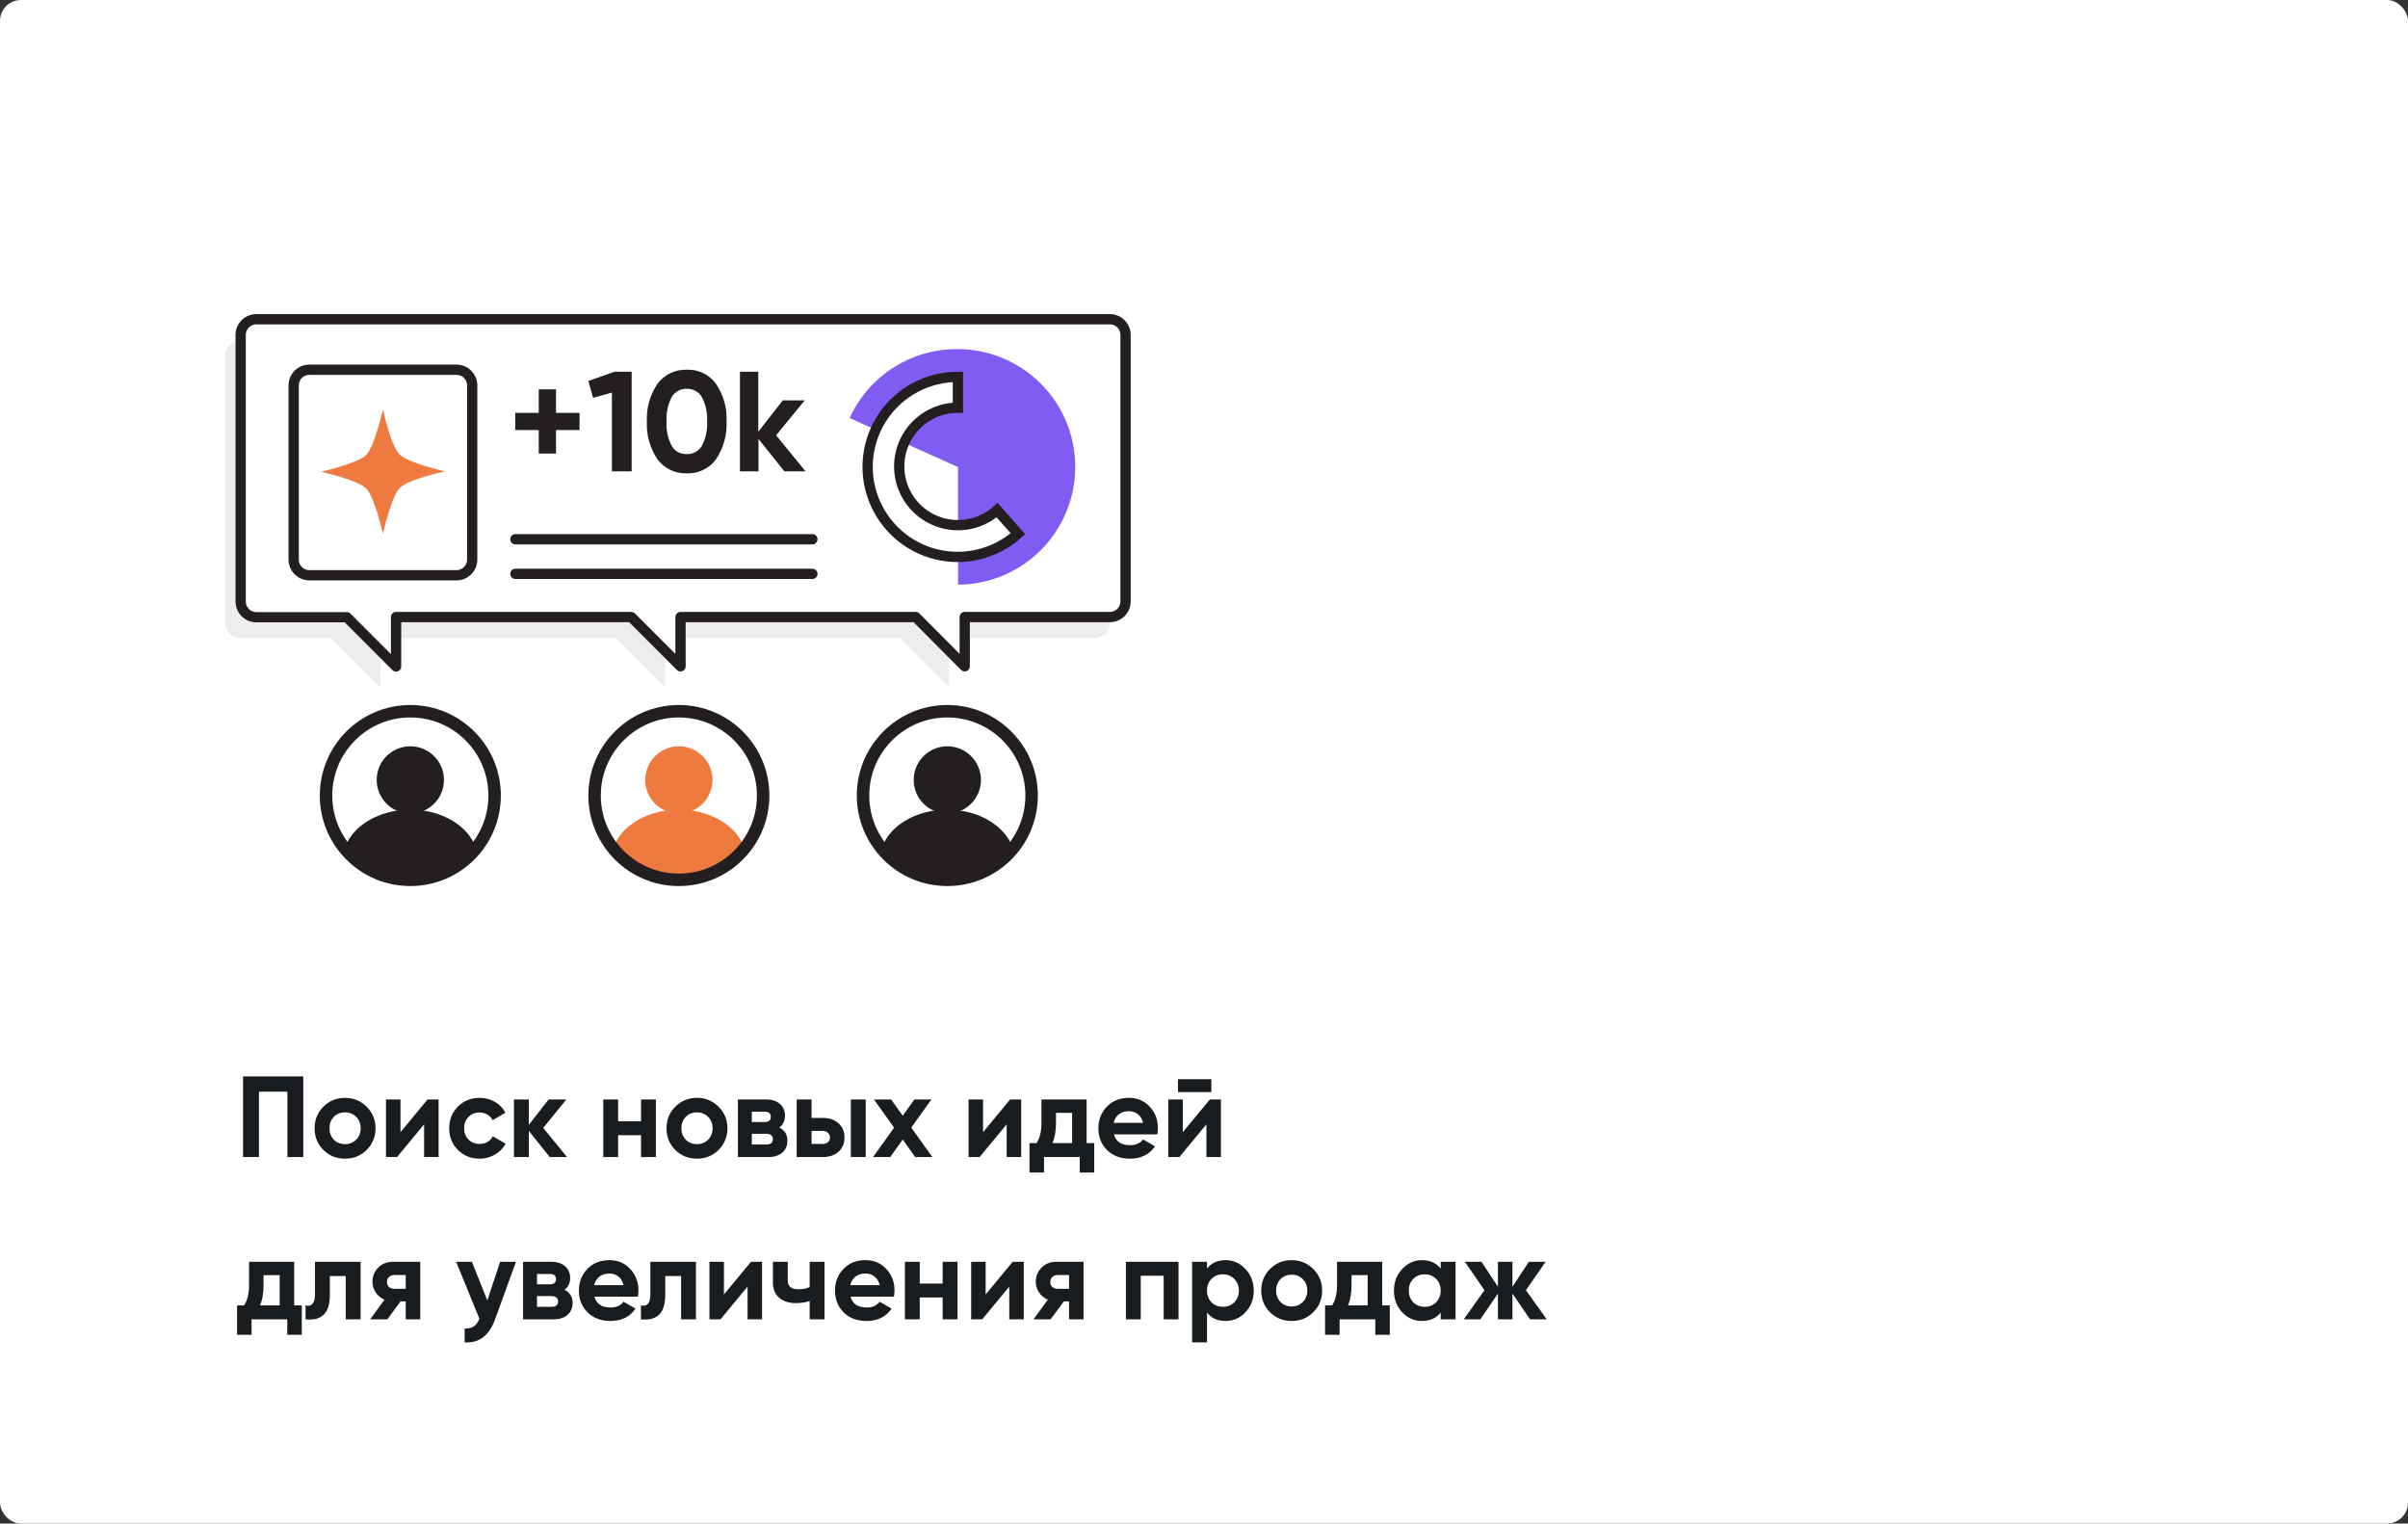
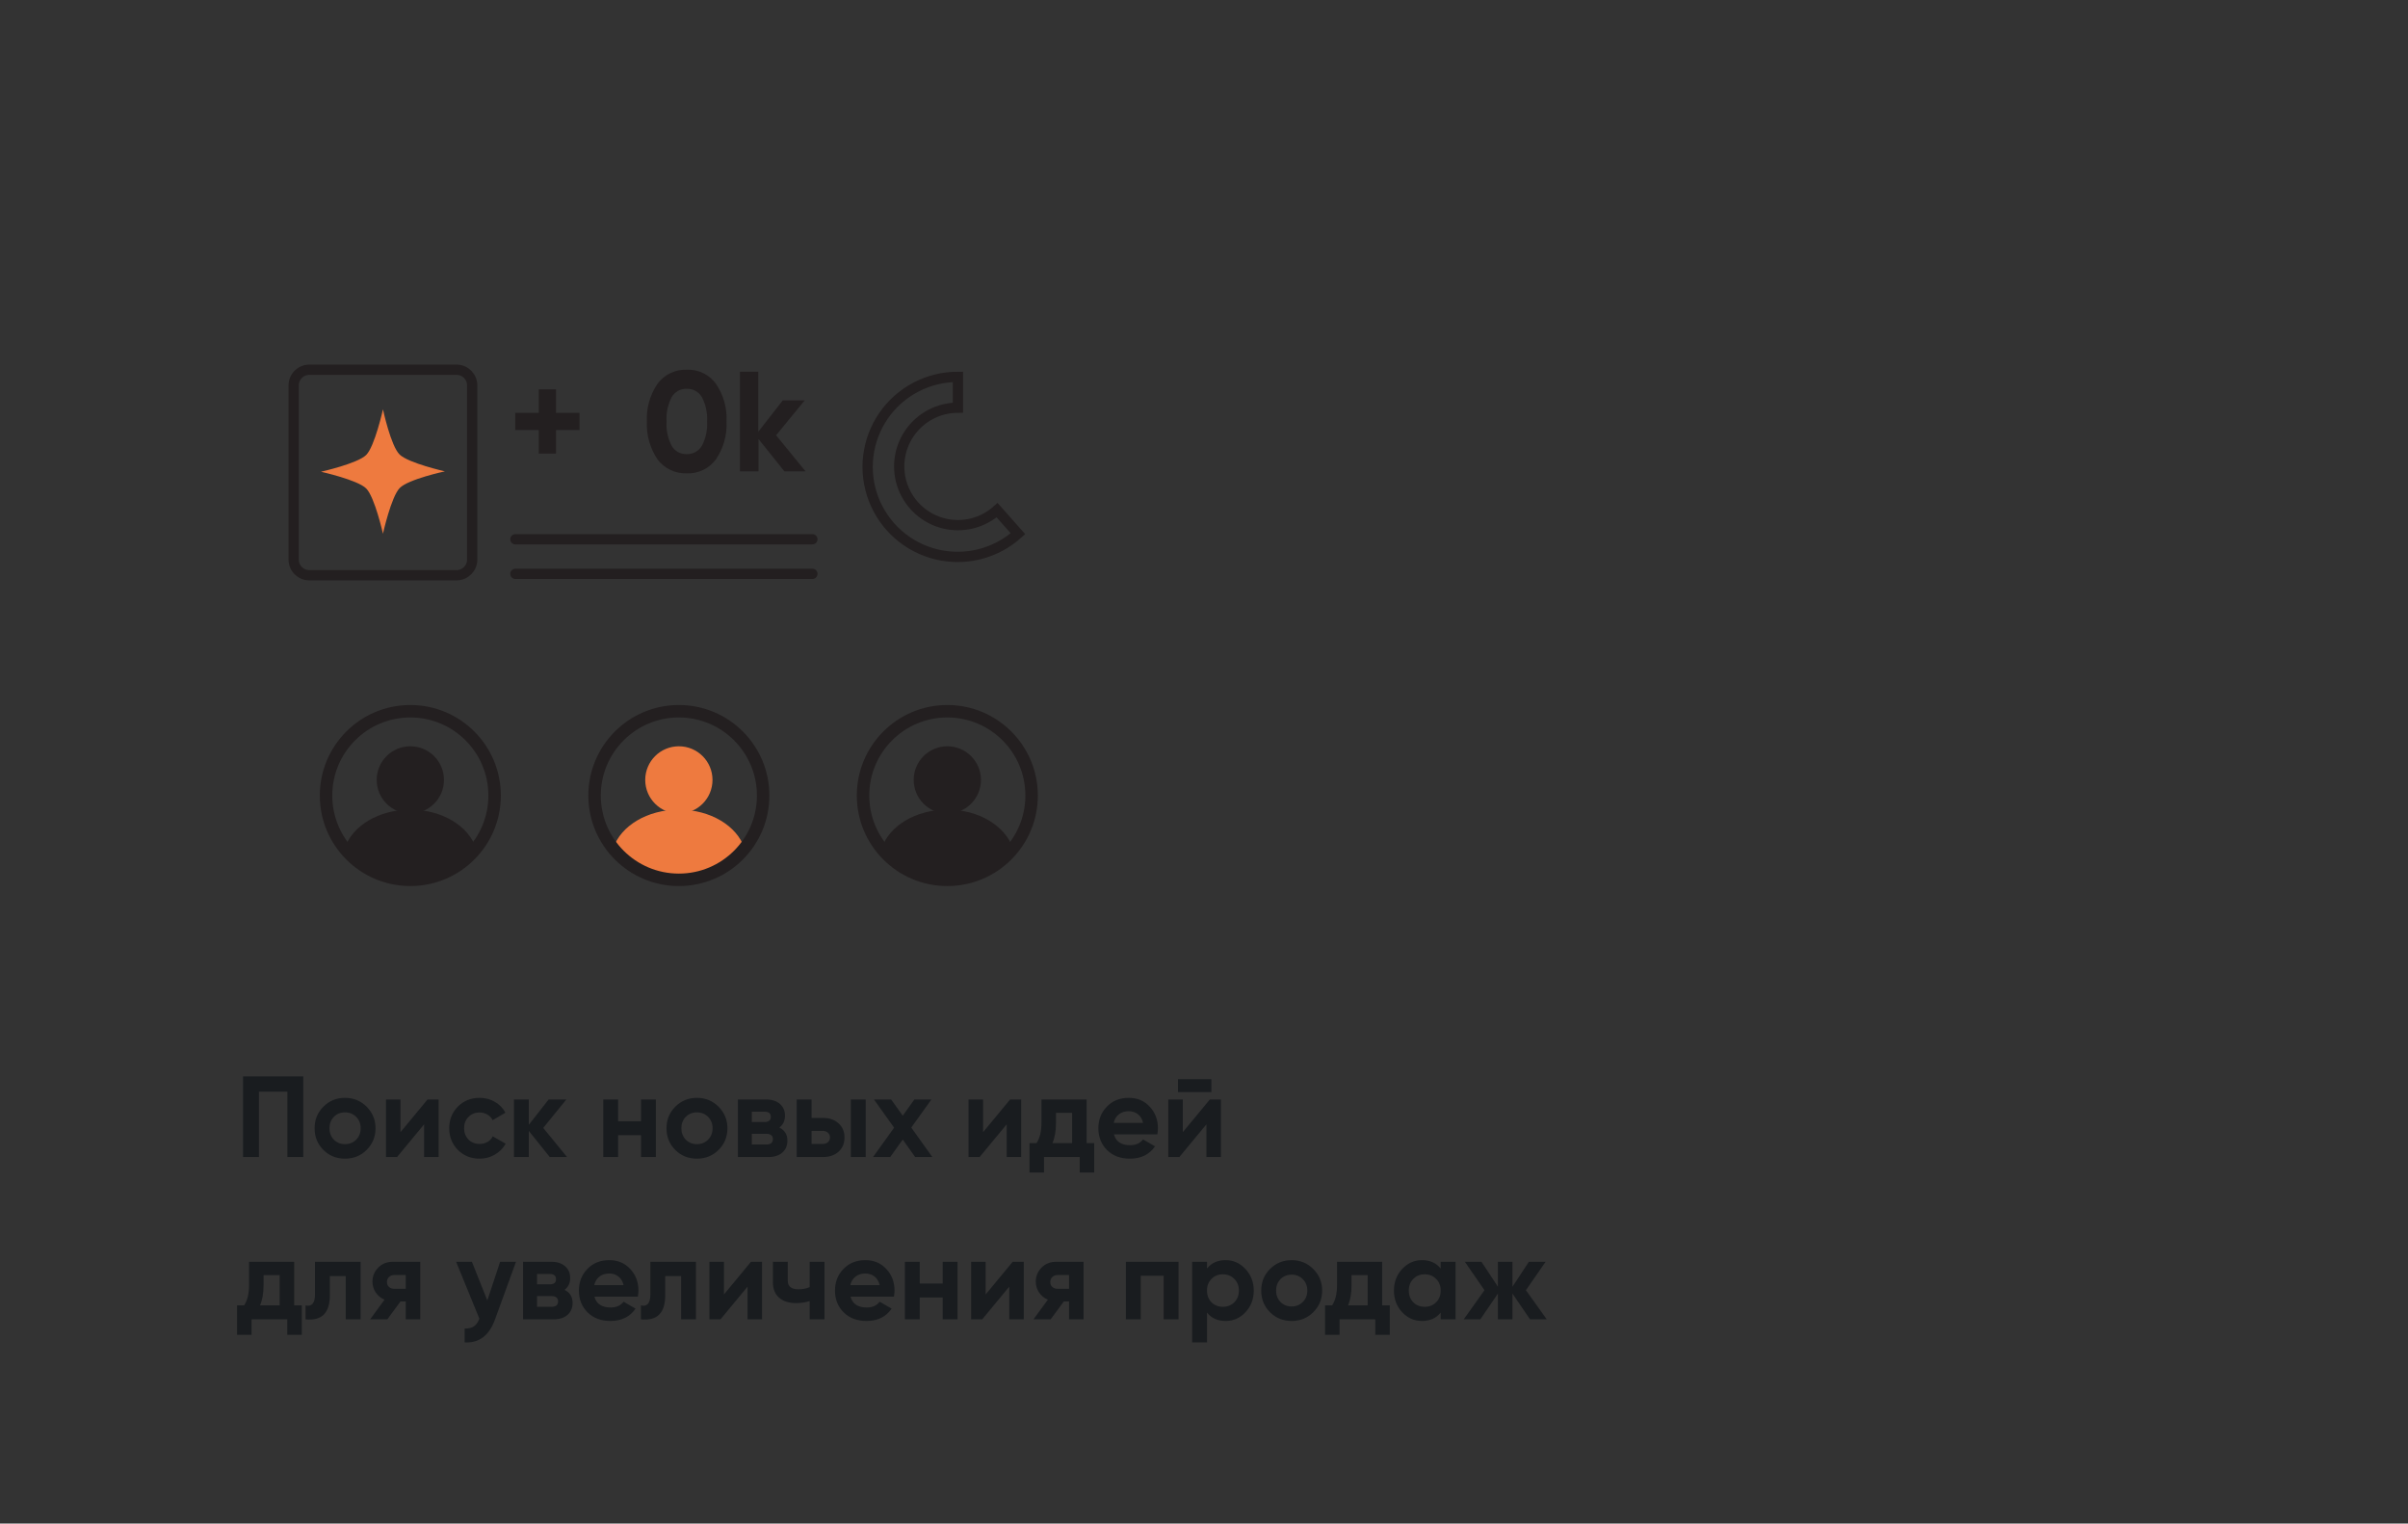
<svg xmlns="http://www.w3.org/2000/svg" width="460" height="291" viewBox="0 0 460 291" fill="none">
  <rect x="0" y="0" width="460" height="291" fill="#333333" stroke="none" />
-   <rect width="460" height="291" rx="4" fill="white" />
  <path d="M46.43 205.6H57.936V221H54.9V208.504H49.466V221H46.43V205.6ZM70.043 219.636C68.928 220.751 67.55 221.308 65.907 221.308C64.264 221.308 62.886 220.751 61.771 219.636C60.656 218.521 60.099 217.143 60.099 215.5C60.099 213.872 60.656 212.501 61.771 211.386C62.9 210.257 64.279 209.692 65.907 209.692C67.535 209.692 68.914 210.257 70.043 211.386C71.172 212.515 71.737 213.887 71.737 215.5C71.737 217.128 71.172 218.507 70.043 219.636ZM63.773 217.678C64.345 218.25 65.056 218.536 65.907 218.536C66.758 218.536 67.469 218.25 68.041 217.678C68.613 217.106 68.899 216.38 68.899 215.5C68.899 214.62 68.613 213.894 68.041 213.322C67.469 212.75 66.758 212.464 65.907 212.464C65.056 212.464 64.345 212.75 63.773 213.322C63.216 213.909 62.937 214.635 62.937 215.5C62.937 216.365 63.216 217.091 63.773 217.678ZM76.505 216.248L81.675 210H83.787V221H81.016V214.752L75.846 221H73.734V210H76.505V216.248ZM91.624 221.308C89.966 221.308 88.581 220.751 87.466 219.636C86.366 218.521 85.816 217.143 85.816 215.5C85.816 213.857 86.366 212.479 87.466 211.364C88.581 210.249 89.966 209.692 91.624 209.692C92.695 209.692 93.67 209.949 94.55 210.462C95.43 210.975 96.097 211.665 96.552 212.53L94.11 213.96C93.89 213.505 93.552 213.146 93.098 212.882C92.658 212.618 92.159 212.486 91.602 212.486C90.751 212.486 90.047 212.772 89.49 213.344C88.933 213.901 88.654 214.62 88.654 215.5C88.654 216.351 88.933 217.069 89.49 217.656C90.047 218.213 90.751 218.492 91.602 218.492C92.174 218.492 92.68 218.367 93.12 218.118C93.575 217.854 93.912 217.495 94.132 217.04L96.596 218.448C96.112 219.328 95.422 220.025 94.528 220.538C93.648 221.051 92.68 221.308 91.624 221.308ZM103.771 215.434L108.325 221H105.025L101.021 216.006V221H98.183V210H101.021V214.84L104.805 210H108.193L103.771 215.434ZM122.457 214.158V210H125.295V221H122.457V216.82H118.079V221H115.241V210H118.079V214.158H122.457ZM137.268 219.636C136.153 220.751 134.774 221.308 133.132 221.308C131.489 221.308 130.11 220.751 128.996 219.636C127.881 218.521 127.324 217.143 127.324 215.5C127.324 213.872 127.881 212.501 128.996 211.386C130.125 210.257 131.504 209.692 133.132 209.692C134.76 209.692 136.138 210.257 137.268 211.386C138.397 212.515 138.962 213.887 138.962 215.5C138.962 217.128 138.397 218.507 137.268 219.636ZM130.998 217.678C131.57 218.25 132.281 218.536 133.132 218.536C133.982 218.536 134.694 218.25 135.266 217.678C135.838 217.106 136.124 216.38 136.124 215.5C136.124 214.62 135.838 213.894 135.266 213.322C134.694 212.75 133.982 212.464 133.132 212.464C132.281 212.464 131.57 212.75 130.998 213.322C130.44 213.909 130.162 214.635 130.162 215.5C130.162 216.365 130.44 217.091 130.998 217.678ZM148.878 215.368C149.905 215.867 150.418 216.703 150.418 217.876C150.418 218.815 150.095 219.57 149.45 220.142C148.805 220.714 147.903 221 146.744 221H140.958V210H146.304C147.448 210 148.343 210.286 148.988 210.858C149.633 211.415 149.956 212.163 149.956 213.102C149.956 214.07 149.597 214.825 148.878 215.368ZM146.04 212.332H143.62V214.312H146.04C146.847 214.312 147.25 213.982 147.25 213.322C147.25 212.662 146.847 212.332 146.04 212.332ZM143.62 218.602H146.414C147.235 218.602 147.646 218.25 147.646 217.546C147.646 217.238 147.536 216.996 147.316 216.82C147.096 216.644 146.795 216.556 146.414 216.556H143.62V218.602ZM155.032 213.52H157.166C158.413 213.52 159.418 213.865 160.18 214.554C160.943 215.229 161.324 216.131 161.324 217.26C161.324 218.389 160.943 219.299 160.18 219.988C159.418 220.663 158.413 221 157.166 221H152.194V210H155.032V213.52ZM162.534 221V210H165.372V221H162.534ZM155.032 218.492H157.188C157.584 218.492 157.907 218.382 158.156 218.162C158.42 217.927 158.552 217.627 158.552 217.26C158.552 216.893 158.42 216.593 158.156 216.358C157.907 216.123 157.584 216.006 157.188 216.006H155.032V218.492ZM174.08 215.368L178.106 221H174.828L172.452 217.656L170.054 221H166.776L170.802 215.39L166.952 210H170.23L172.452 213.102L174.674 210H177.93L174.08 215.368ZM187.795 216.248L192.965 210H195.077V221H192.305V214.752L187.135 221H185.023V210H187.795V216.248ZM207.577 210V218.338H209.029V223.948H206.257V221H199.437V223.948H196.665V218.338H198.007C198.638 217.399 198.953 216.101 198.953 214.444V210H207.577ZM201.043 218.338H204.805V212.552H201.725V214.444C201.725 216.028 201.498 217.326 201.043 218.338ZM221.088 216.666H212.794C213.16 218.045 214.194 218.734 215.896 218.734C216.981 218.734 217.802 218.367 218.36 217.634L220.648 218.954C219.562 220.523 217.964 221.308 215.852 221.308C214.033 221.308 212.574 220.758 211.474 219.658C210.374 218.558 209.824 217.172 209.824 215.5C209.824 213.857 210.366 212.479 211.452 211.364C212.522 210.249 213.916 209.692 215.632 209.692C217.26 209.692 218.587 210.249 219.614 211.364C220.67 212.479 221.198 213.857 221.198 215.5C221.198 215.808 221.161 216.197 221.088 216.666ZM212.75 214.466H218.36C218.198 213.747 217.868 213.197 217.37 212.816C216.886 212.435 216.306 212.244 215.632 212.244C214.869 212.244 214.238 212.442 213.74 212.838C213.241 213.219 212.911 213.762 212.75 214.466ZM231.407 208.592H225.027V206.128H231.407V208.592ZM225.951 216.248L231.121 210H233.233V221H230.461V214.752L225.291 221H223.179V210H225.951V216.248ZM56.198 241V249.338H57.65V254.948H54.878V252H48.058V254.948H45.286V249.338H46.628C47.259 248.399 47.574 247.101 47.574 245.444V241H56.198ZM49.664 249.338H53.426V243.552H50.346V245.444C50.346 247.028 50.119 248.326 49.664 249.338ZM60.172 241H68.884V252H66.046V243.728H63.01V247.402C63.01 250.79 61.463 252.323 58.368 252V249.338C58.955 249.485 59.402 249.382 59.71 249.03C60.018 248.678 60.172 248.084 60.172 247.248V241ZM75.13 241H80.278V252H77.506V248.568H76.516L73.986 252H70.708L73.458 248.238C72.754 247.945 72.189 247.483 71.764 246.852C71.353 246.221 71.148 245.532 71.148 244.784C71.148 243.772 71.515 242.885 72.248 242.122C72.967 241.374 73.927 241 75.13 241ZM77.506 243.53H75.35C74.939 243.53 74.595 243.655 74.316 243.904C74.052 244.153 73.92 244.476 73.92 244.872C73.92 245.268 74.052 245.583 74.316 245.818C74.595 246.053 74.939 246.17 75.35 246.17H77.506V243.53ZM93.094 248.392L95.536 241H98.572L94.568 252C93.454 255.095 91.518 256.561 88.76 256.4V253.76C89.508 253.775 90.095 253.635 90.52 253.342C90.96 253.049 91.312 252.557 91.576 251.868L87.132 241H90.146L93.094 248.392ZM107.843 246.368C108.87 246.867 109.383 247.703 109.383 248.876C109.383 249.815 109.06 250.57 108.415 251.142C107.77 251.714 106.868 252 105.709 252H99.923V241H105.269C106.413 241 107.308 241.286 107.953 241.858C108.598 242.415 108.921 243.163 108.921 244.102C108.921 245.07 108.562 245.825 107.843 246.368ZM105.005 243.332H102.585V245.312H105.005C105.812 245.312 106.215 244.982 106.215 244.322C106.215 243.662 105.812 243.332 105.005 243.332ZM102.585 249.602H105.379C106.2 249.602 106.611 249.25 106.611 248.546C106.611 248.238 106.501 247.996 106.281 247.82C106.061 247.644 105.76 247.556 105.379 247.556H102.585V249.602ZM121.851 247.666H113.557C113.924 249.045 114.958 249.734 116.659 249.734C117.745 249.734 118.566 249.367 119.123 248.634L121.411 249.954C120.326 251.523 118.727 252.308 116.615 252.308C114.797 252.308 113.337 251.758 112.237 250.658C111.137 249.558 110.587 248.172 110.587 246.5C110.587 244.857 111.13 243.479 112.215 242.364C113.286 241.249 114.679 240.692 116.395 240.692C118.023 240.692 119.351 241.249 120.377 242.364C121.433 243.479 121.961 244.857 121.961 246.5C121.961 246.808 121.925 247.197 121.851 247.666ZM113.513 245.466H119.123C118.962 244.747 118.632 244.197 118.133 243.816C117.649 243.435 117.07 243.244 116.395 243.244C115.633 243.244 115.002 243.442 114.503 243.838C114.005 244.219 113.675 244.762 113.513 245.466ZM124.239 241H132.951V252H130.113V243.728H127.077V247.402C127.077 250.79 125.53 252.323 122.435 252V249.338C123.022 249.485 123.469 249.382 123.777 249.03C124.085 248.678 124.239 248.084 124.239 247.248V241ZM138.295 247.248L143.465 241H145.577V252H142.805V245.752L137.635 252H135.523V241H138.295V247.248ZM154.667 245.84V241H157.505V252H154.667V248.502C153.846 248.766 152.973 248.898 152.049 248.898C150.7 248.898 149.629 248.553 148.837 247.864C148.045 247.175 147.649 246.199 147.649 244.938V241H150.487V244.608C150.487 245.708 151.169 246.258 152.533 246.258C153.34 246.258 154.051 246.119 154.667 245.84ZM170.771 247.666H162.477C162.844 249.045 163.878 249.734 165.579 249.734C166.665 249.734 167.486 249.367 168.043 248.634L170.331 249.954C169.246 251.523 167.647 252.308 165.535 252.308C163.717 252.308 162.257 251.758 161.157 250.658C160.057 249.558 159.507 248.172 159.507 246.5C159.507 244.857 160.05 243.479 161.135 242.364C162.206 241.249 163.599 240.692 165.315 240.692C166.943 240.692 168.271 241.249 169.297 242.364C170.353 243.479 170.881 244.857 170.881 246.5C170.881 246.808 170.845 247.197 170.771 247.666ZM162.433 245.466H168.043C167.882 244.747 167.552 244.197 167.053 243.816C166.569 243.435 165.99 243.244 165.315 243.244C164.553 243.244 163.922 243.442 163.423 243.838C162.925 244.219 162.595 244.762 162.433 245.466ZM180.078 245.158V241H182.916V252H180.078V247.82H175.7V252H172.862V241H175.7V245.158H180.078ZM188.289 247.248L193.459 241H195.571V252H192.799V245.752L187.629 252H185.517V241H188.289V247.248ZM201.845 241H206.993V252H204.221V248.568H203.231L200.701 252H197.423L200.173 248.238C199.469 247.945 198.904 247.483 198.479 246.852C198.068 246.221 197.863 245.532 197.863 244.784C197.863 243.772 198.23 242.885 198.963 242.122C199.682 241.374 200.642 241 201.845 241ZM204.221 243.53H202.065C201.654 243.53 201.31 243.655 201.031 243.904C200.767 244.153 200.635 244.476 200.635 244.872C200.635 245.268 200.767 245.583 201.031 245.818C201.31 246.053 201.654 246.17 202.065 246.17H204.221V243.53ZM215.079 241H225.133V252H222.295V243.662H217.917V252H215.079V241ZM234.136 240.692C235.617 240.692 236.878 241.257 237.92 242.386C238.976 243.515 239.504 244.887 239.504 246.5C239.504 248.143 238.976 249.521 237.92 250.636C236.893 251.751 235.632 252.308 234.136 252.308C232.596 252.308 231.408 251.773 230.572 250.702V256.4H227.734V241H230.572V242.298C231.408 241.227 232.596 240.692 234.136 240.692ZM231.43 248.744C232.002 249.316 232.728 249.602 233.608 249.602C234.488 249.602 235.214 249.316 235.786 248.744C236.372 248.157 236.666 247.409 236.666 246.5C236.666 245.591 236.372 244.85 235.786 244.278C235.214 243.691 234.488 243.398 233.608 243.398C232.728 243.398 232.002 243.691 231.43 244.278C230.858 244.85 230.572 245.591 230.572 246.5C230.572 247.409 230.858 248.157 231.43 248.744ZM250.877 250.636C249.762 251.751 248.384 252.308 246.741 252.308C245.098 252.308 243.72 251.751 242.605 250.636C241.49 249.521 240.933 248.143 240.933 246.5C240.933 244.872 241.49 243.501 242.605 242.386C243.734 241.257 245.113 240.692 246.741 240.692C248.369 240.692 249.748 241.257 250.877 242.386C252.006 243.515 252.571 244.887 252.571 246.5C252.571 248.128 252.006 249.507 250.877 250.636ZM244.607 248.678C245.179 249.25 245.89 249.536 246.741 249.536C247.592 249.536 248.303 249.25 248.875 248.678C249.447 248.106 249.733 247.38 249.733 246.5C249.733 245.62 249.447 244.894 248.875 244.322C248.303 243.75 247.592 243.464 246.741 243.464C245.89 243.464 245.179 243.75 244.607 244.322C244.05 244.909 243.771 245.635 243.771 246.5C243.771 247.365 244.05 248.091 244.607 248.678ZM264.038 241V249.338H265.49V254.948H262.718V252H255.898V254.948H253.126V249.338H254.468C255.099 248.399 255.414 247.101 255.414 245.444V241H264.038ZM257.504 249.338H261.266V243.552H258.186V245.444C258.186 247.028 257.959 248.326 257.504 249.338ZM275.217 242.298V241H278.055V252H275.217V250.702C274.366 251.773 273.171 252.308 271.631 252.308C270.164 252.308 268.903 251.751 267.847 250.636C266.805 249.507 266.285 248.128 266.285 246.5C266.285 244.887 266.805 243.515 267.847 242.386C268.903 241.257 270.164 240.692 271.631 240.692C273.171 240.692 274.366 241.227 275.217 242.298ZM269.981 248.744C270.553 249.316 271.279 249.602 272.159 249.602C273.039 249.602 273.765 249.316 274.337 248.744C274.923 248.157 275.217 247.409 275.217 246.5C275.217 245.591 274.923 244.85 274.337 244.278C273.765 243.691 273.039 243.398 272.159 243.398C271.279 243.398 270.553 243.691 269.981 244.278C269.409 244.85 269.123 245.591 269.123 246.5C269.123 247.409 269.409 248.157 269.981 248.744ZM291.496 246.434L295.478 252H292.288L288.922 247.072V252H286.15V247.072L282.784 252H279.616L283.576 246.434L279.836 241H283.004L286.15 245.774V241H288.922V245.774L292.068 241H295.258L291.496 246.434Z" fill="#191C1F" />
  <path d="M78.385 168.049C87.278 168.049 94.486 160.84 94.486 151.948C94.486 143.056 87.278 135.847 78.385 135.847C69.493 135.847 62.284 143.056 62.284 151.948C62.284 160.84 69.493 168.049 78.385 168.049Z" stroke="#231F20" stroke-width="2.381" stroke-miterlimit="10" stroke-linecap="round" />
  <path d="M78.385 155.393C81.934 155.393 84.811 152.516 84.811 148.967C84.811 145.419 81.934 142.542 78.385 142.542C74.837 142.542 71.96 145.419 71.96 148.967C71.96 152.516 74.837 155.393 78.385 155.393Z" fill="#231F20" />
  <path d="M129.683 155.393C133.232 155.393 136.109 152.516 136.109 148.967C136.109 145.419 133.232 142.542 129.683 142.542C126.135 142.542 123.258 145.419 123.258 148.967C123.258 152.516 126.135 155.393 129.683 155.393Z" fill="#EE7A3F" />
  <path d="M129.683 168.049C132.091 168.043 134.467 167.493 136.633 166.44C138.798 165.387 140.698 163.858 142.19 161.968C140.782 157.759 135.734 154.644 129.683 154.644C123.632 154.644 118.585 157.759 117.162 161.968C118.656 163.86 120.558 165.389 122.727 166.442C124.895 167.495 127.273 168.044 129.683 168.049Z" fill="#EE7A3F" />
  <path d="M78.385 168.049C80.796 168.044 83.174 167.495 85.342 166.442C87.51 165.389 89.412 163.86 90.907 161.968C89.484 157.759 84.436 154.644 78.385 154.644C72.334 154.644 67.287 157.759 65.879 161.968C67.371 163.858 69.27 165.387 71.436 166.44C73.602 167.493 75.977 168.043 78.385 168.049V168.049Z" fill="#231F20" />
  <path d="M129.683 168.049C138.575 168.049 145.784 160.84 145.784 151.948C145.784 143.056 138.575 135.847 129.683 135.847C120.791 135.847 113.582 143.056 113.582 151.948C113.582 160.84 120.791 168.049 129.683 168.049Z" stroke="#231F20" stroke-width="2.381" stroke-miterlimit="10" stroke-linecap="round" />
  <path d="M180.967 168.049C189.86 168.049 197.068 160.84 197.068 151.948C197.068 143.056 189.86 135.847 180.967 135.847C172.075 135.847 164.866 143.056 164.866 151.948C164.866 160.84 172.075 168.049 180.967 168.049Z" stroke="#231F20" stroke-width="2.381" stroke-miterlimit="10" stroke-linecap="round" />
  <path d="M180.967 155.393C184.516 155.393 187.393 152.516 187.393 148.967C187.393 145.419 184.516 142.542 180.967 142.542C177.419 142.542 174.542 145.419 174.542 148.967C174.542 152.516 177.419 155.393 180.967 155.393Z" fill="#231F20" />
-   <path d="M209.042 65H45.995C45.201 65 44.439 65.316 43.877 65.877C43.316 66.439 43 67.201 43 67.996V118.92C43 119.714 43.316 120.476 43.877 121.038C44.439 121.6 45.201 121.915 45.995 121.915H63.28L72.686 131.321V121.885H117.619L127.025 131.291V121.885H171.958L181.319 131.291V121.885H209.042C209.837 121.885 210.599 121.57 211.161 121.008C211.722 120.446 212.038 119.684 212.038 118.89V67.966C212.03 67.176 211.711 66.422 211.15 65.867C210.589 65.311 209.832 65 209.042 65V65Z" fill="#EDEDED" />
  <path d="M180.967 168.049C183.378 168.044 185.756 167.495 187.924 166.442C190.092 165.389 191.995 163.86 193.489 161.968C191.991 157.759 187.033 154.644 180.967 154.644C174.901 154.644 169.869 157.759 168.461 161.968C169.953 163.858 171.852 165.387 174.018 166.44C176.184 167.493 178.559 168.043 180.967 168.049V168.049Z" fill="#231F20" />
-   <path d="M212.016 60.974H48.969C48.175 60.974 47.413 61.289 46.851 61.851C46.289 62.413 45.974 63.175 45.974 63.969V114.893C45.974 115.688 46.289 116.45 46.851 117.011C47.413 117.573 48.175 117.889 48.969 117.889H66.253L75.659 127.295V117.859H120.592L129.998 127.265V117.859H174.931L184.292 127.265V117.859H212.016C212.81 117.859 213.572 117.543 214.134 116.981C214.696 116.42 215.012 115.658 215.012 114.863V63.939C215.004 63.15 214.685 62.396 214.124 61.84C213.563 61.285 212.805 60.974 212.016 60.974V60.974Z" fill="white" stroke="#231F20" stroke-width="1.962" stroke-linecap="round" stroke-linejoin="round" />
-   <path d="M182.794 66.68C178.517 66.673 174.327 67.887 170.716 70.179C167.105 72.472 164.223 75.747 162.41 79.621L162.305 79.846L167.307 82.077C168.67 79.062 170.875 76.505 173.657 74.714C176.44 72.923 179.68 71.974 182.989 71.982V77.973C180.823 77.972 178.703 78.598 176.885 79.776C175.067 80.953 173.629 82.632 172.744 84.608L183.004 89.207V100.425C185.769 100.423 188.437 99.399 190.493 97.549L194.477 102.042C191.332 104.872 187.249 106.435 183.019 106.431V111.673C188.985 111.643 194.695 109.244 198.893 105.005C203.091 100.765 205.433 95.031 205.403 89.064C205.373 83.098 202.974 77.388 198.734 73.19C194.494 68.992 188.761 66.65 182.794 66.68V66.68Z" fill="#815CF3" />
  <path d="M190.477 97.444C189.123 98.657 187.493 99.523 185.73 99.966C183.966 100.41 182.121 100.418 180.354 99.99C178.586 99.562 176.95 98.711 175.584 97.51C174.219 96.308 173.166 94.793 172.516 93.095C171.867 91.397 171.639 89.566 171.854 87.76C172.07 85.954 172.72 84.228 173.751 82.73C174.781 81.231 176.161 80.006 177.77 79.159C179.379 78.312 181.17 77.869 182.989 77.868V71.982C180.196 71.974 177.443 72.646 174.968 73.94C172.494 75.235 170.371 77.112 168.785 79.411C167.199 81.71 166.197 84.36 165.865 87.133C165.533 89.906 165.882 92.718 166.881 95.326C167.879 97.934 169.499 100.26 171.598 102.102C173.697 103.944 176.214 105.246 178.93 105.897C181.645 106.548 184.479 106.528 187.185 105.838C189.891 105.148 192.389 103.809 194.461 101.938L190.477 97.444Z" stroke="#231F20" stroke-width="1.962" stroke-miterlimit="10" stroke-linecap="round" />
  <path d="M98.455 103.001H155.19" stroke="#231F20" stroke-width="1.962" stroke-linecap="round" stroke-linejoin="round" />
  <path d="M98.455 109.606H155.19" stroke="#231F20" stroke-width="1.962" stroke-linecap="round" stroke-linejoin="round" />
  <path d="M87.207 70.619H59.094C57.44 70.619 56.099 71.96 56.099 73.615V106.88C56.099 108.534 57.44 109.876 59.094 109.876H87.207C88.862 109.876 90.203 108.534 90.203 106.88V73.615C90.203 71.96 88.862 70.619 87.207 70.619Z" stroke="#231F20" stroke-width="1.962" stroke-miterlimit="10" stroke-linecap="round" />
  <path d="M73.158 78.183C73.158 78.183 74.656 85.192 76.348 86.825C78.041 88.458 84.99 90.03 84.99 90.03C84.99 90.03 77.981 91.528 76.348 93.221C74.716 94.913 73.158 101.937 73.158 101.937C73.158 101.937 71.585 94.928 69.953 93.295C68.32 91.663 61.31 90.105 61.31 90.105C61.31 90.105 68.32 88.532 69.953 86.9C71.585 85.267 73.158 78.183 73.158 78.183Z" fill="#EE7A3F" />
  <path d="M106.213 78.857H110.706V82.137H106.213V86.63H102.918V82.137H98.425V78.857H102.918V74.364H106.213V78.857Z" fill="#231F20" />
-   <path d="M112.399 72.761L117.402 70.994H120.667V90.03H116.893V74.978L113.298 75.981L112.399 72.761Z" fill="#231F20" />
  <path d="M131.182 90.405C130.099 90.446 129.023 90.222 128.046 89.752C127.07 89.282 126.223 88.581 125.58 87.709C124.159 85.583 123.456 83.058 123.573 80.504C123.452 77.959 124.156 75.443 125.58 73.33C126.221 72.455 127.067 71.75 128.043 71.277C129.02 70.805 130.097 70.579 131.182 70.619C132.267 70.568 133.349 70.789 134.327 71.263C135.305 71.736 136.15 72.447 136.783 73.33C138.213 75.44 138.918 77.959 138.79 80.504C138.918 83.06 138.213 85.588 136.783 87.709C136.146 88.587 135.301 89.294 134.323 89.764C133.345 90.235 132.266 90.455 131.182 90.405V90.405ZM135.076 80.504C135.168 78.896 134.827 77.293 134.087 75.861C133.793 75.357 133.367 74.941 132.856 74.659C132.344 74.377 131.765 74.239 131.182 74.259C130.602 74.238 130.027 74.376 129.52 74.658C129.013 74.941 128.593 75.357 128.306 75.861C127.571 77.294 127.235 78.898 127.332 80.504C127.231 82.112 127.567 83.716 128.306 85.148C128.594 85.65 129.014 86.064 129.521 86.344C130.028 86.624 130.603 86.76 131.182 86.735C131.765 86.755 132.344 86.617 132.856 86.335C133.367 86.053 133.793 85.637 134.087 85.133C134.83 83.708 135.172 82.108 135.076 80.504V80.504Z" fill="#231F20" />
  <path d="M148.256 83.141L153.888 90.03H149.844L144.901 83.859V90.03H141.352V70.994H144.856V82.466L149.529 76.475H153.723L148.256 83.141Z" fill="#231F20" />
</svg>